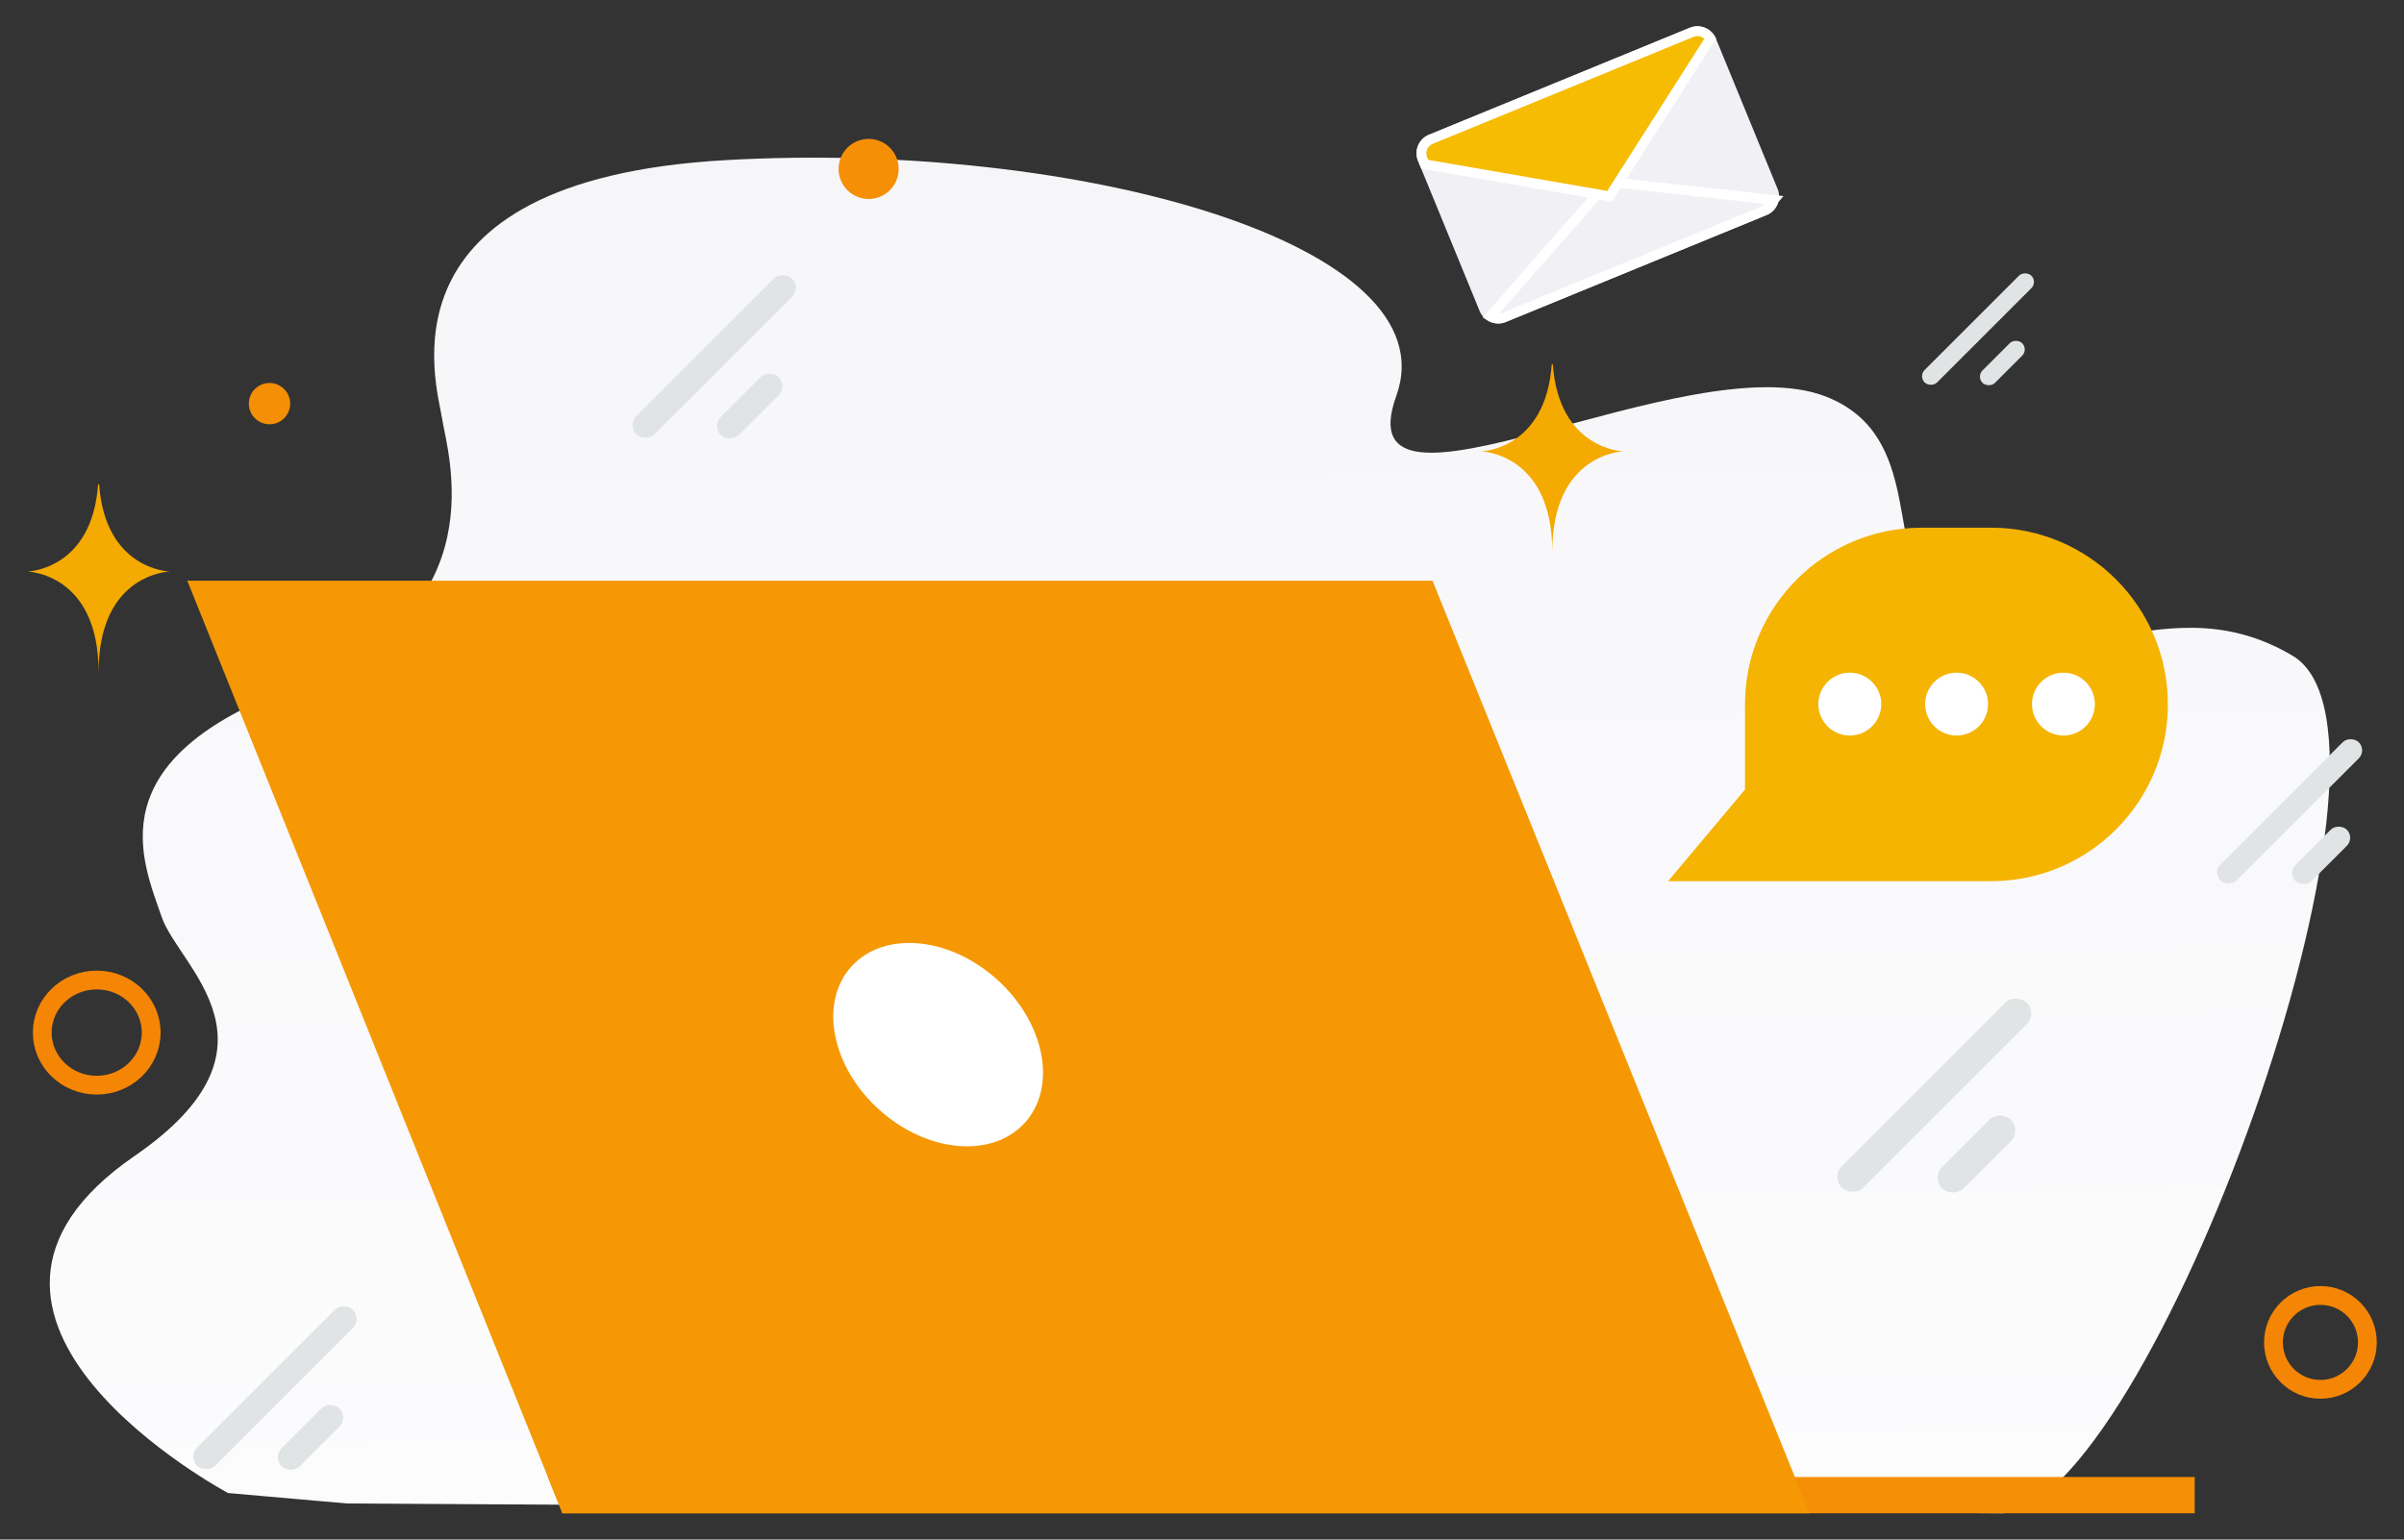
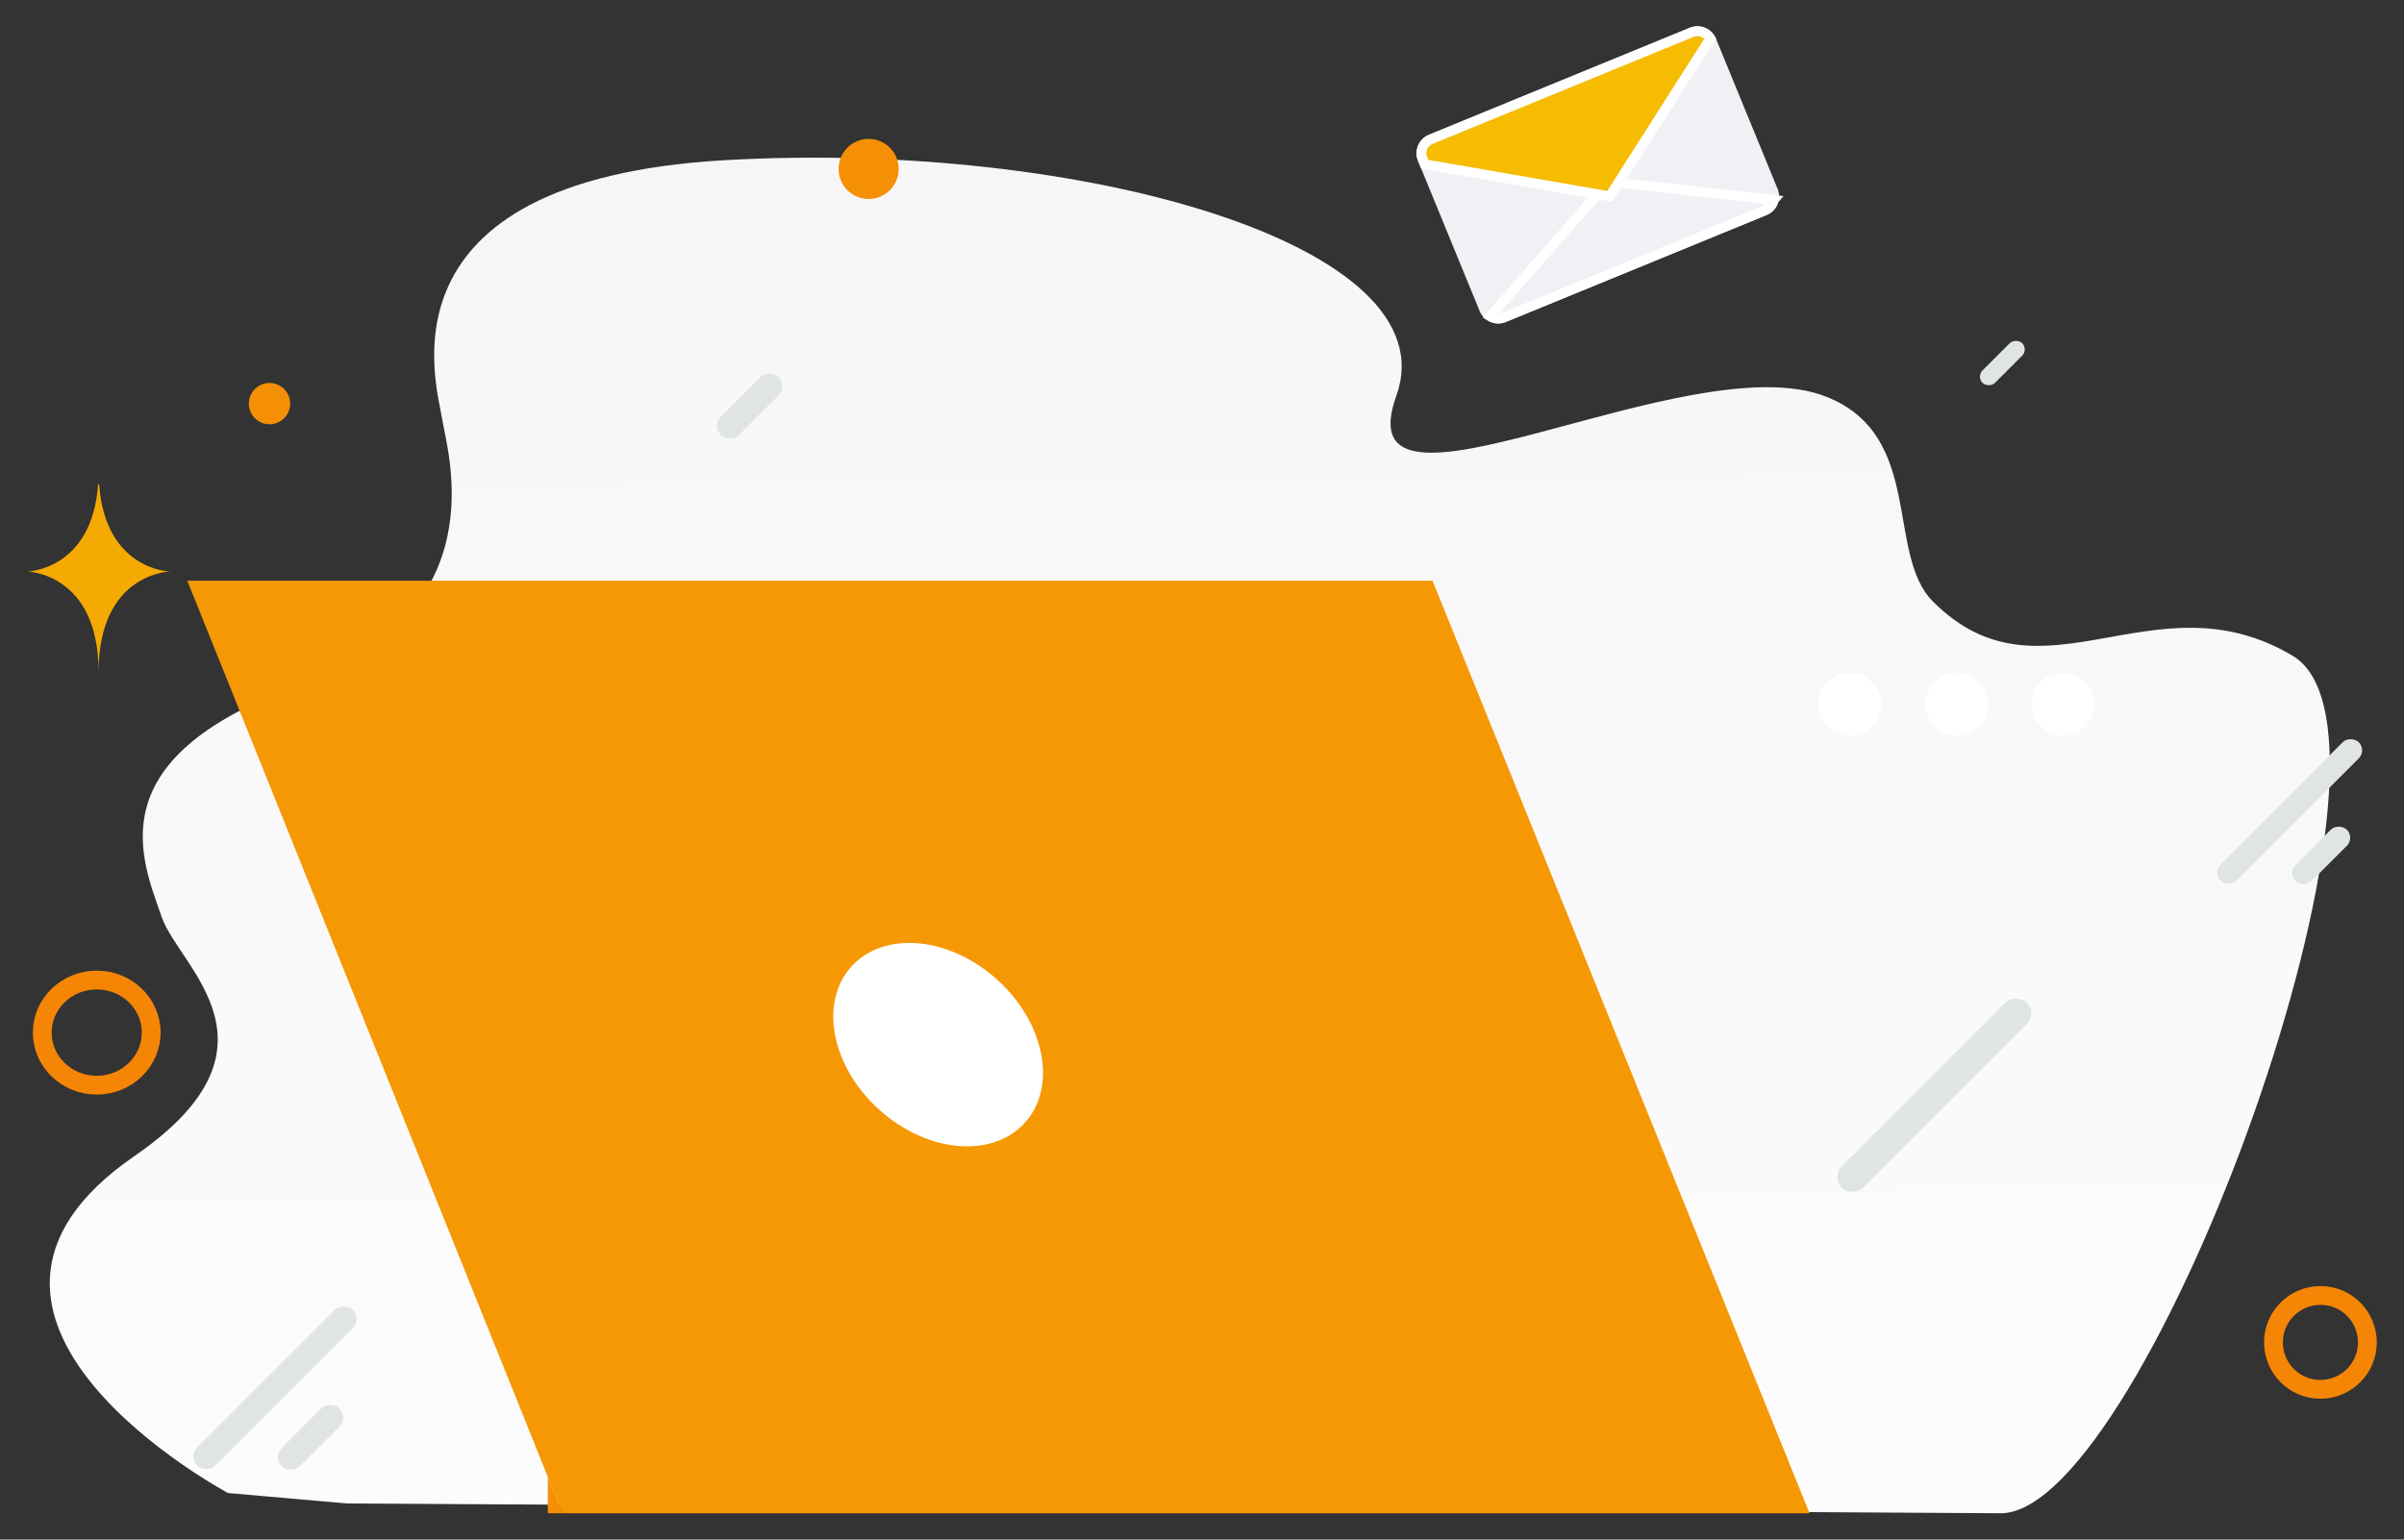
<svg xmlns="http://www.w3.org/2000/svg" xmlns:ns1="http://sodipodi.sourceforge.net/DTD/sodipodi-0.dtd" xmlns:ns2="http://www.inkscape.org/namespaces/inkscape" width="640" height="410" viewBox="0 0 640 410" fill="none" version="1.1" id="svg55" ns1:docname="hero_home.svg" ns2:version="1.1.2 (0a00cf5339, 2022-02-04)">
  <rect x="0" y="0" width="640" height="410" fill="#333333" stroke="none" />
  <ns1:namedview id="namedview57" pagecolor="#505050" bordercolor="#eeeeee" borderopacity="1" ns2:pageshadow="0" ns2:pageopacity="0" ns2:pagecheckerboard="0" showgrid="false" fit-margin-top="5" lock-margins="true" fit-margin-left="5" fit-margin-right="5" fit-margin-bottom="5" ns2:zoom="0.69222222" ns2:cx="365.48957" ns2:cy="177.6886" ns2:window-width="1920" ns2:window-height="1043" ns2:window-x="1920" ns2:window-y="0" ns2:window-maximized="1" ns2:current-layer="svg55" />
  <path fill="transparent" d="m -135,-108.014 h 900 v 600 h -900 z" id="path2" />
  <path d="m 193.146,42.645 c 94.27,-5.339 193.107,22.471 178.58,62.784 -14.53,40.313 77.673,-14.319 114.467,0.216 26.196,10.347 15.725,41.848 28.397,54.541 29.056,29.102 58.775,-7.545 95.757,14.444 36.981,21.989 -38.734,227.213 -77.368,228.359 l -440.652,-2.613 -31.622,-2.774 c 0,0 -87.472,-46.683 -24.9,-89.747 42.309,-29.118 11.867,-50.264 7.265,-63.594 -5.283,-15.306 -17.61,-42.038 36.102,-61.654 53.712,-19.617 39.844,-62.302 38.523,-71.139 -1.32,-8.842 -18.818,-63.483 75.451,-68.823 z" fill="url(#a)" id="path4" style="fill:url(#a)" />
-   <path d="m 145.843,393.327 h 438.433 v 9.67 H 149.739 Z" fill="#F59804" id="path8" style="fill:#f58f05;fill-opacity:1" />
+   <path d="m 145.843,393.327 v 9.67 H 149.739 Z" fill="#F59804" id="path8" style="fill:#f58f05;fill-opacity:1" />
  <path d="M 481.741,402.997 H 149.739 l -99.883,-248.359 h 331.513 z" fill="#f59804" id="path6" />
  <path d="m 222.919,278.191 c -4.259,-14.955 4.328,-27.08 19.148,-27.08 14.82,0 30.264,12.125 34.523,27.08 4.259,14.956 -4.329,27.081 -19.149,27.081 -14.82,0 -30.263,-12.125 -34.522,-27.081 z" fill="#ffffff" id="path10" />
  <circle cx="-231.25" cy="-44.989" r="8" transform="scale(-1)" fill="#E1E4E5" id="circle12" style="fill:#f58f05;fill-opacity:1" />
  <circle cx="-71.75" cy="-107.489" r="5.5" transform="scale(-1)" fill="#E1E4E5" id="circle14" style="fill:#f58f05;fill-opacity:1" />
  <path d="m 630.25,357.489 c 0,6.908 -5.598,12.5 -12.514,12.5 -6.915,0 -12.486,-5.62 -12.486,-12.5 0,-6.908 5.598,-12.5 12.514,-12.5 6.915,0 12.486,5.592 12.486,12.5 z m -590,-82.5 c 0,7.737 -6.494,14 -14.516,14 -8.022,0 -14.484,-6.294 -14.484,-14 0,-7.737 6.494,-14 14.516,-14 8.022,0 14.484,6.263 14.484,14 z" stroke="#E1E4E5" stroke-width="5" stroke-miterlimit="10" id="path16" style="stroke:#f58605;stroke-opacity:1" />
  <rect x="123.065" y="566.303" width="69.668" height="8.117" rx="4.058" transform="rotate(-45)" fill="#e1e4e5" id="rect18" />
-   <rect x="141.819" y="585.326" width="25.868" height="8.117" rx="4.058" transform="rotate(-45)" fill="#e1e4e5" id="rect20" />
-   <rect x="37.973" y="198.152" width="58.682" height="6.837" rx="3.418" transform="rotate(-45)" fill="#e1e4e5" id="rect22" />
  <rect x="53.77" y="214.175" width="21.789" height="6.837" rx="3.418" transform="rotate(-45)" fill="#e1e4e5" id="rect24" />
-   <rect x="290.294" y="431.983" width="40.193" height="4.683" rx="2.341" transform="rotate(-45)" fill="#e1e4e5" id="rect26" />
  <rect x="301.113" y="442.959" width="14.924" height="4.683" rx="2.341" transform="rotate(-45)" fill="#e1e4e5" id="rect28" />
  <rect x="252.195" y="580.776" width="52.07" height="6.066" rx="3.033" transform="rotate(-45)" fill="#e1e4e5" id="rect30" />
  <rect x="266.211" y="594.993" width="19.334" height="6.066" rx="3.033" transform="rotate(-45)" fill="#e1e4e5" id="rect32" />
  <rect x="-238.899" y="309.682" width="58.682" height="6.837" rx="3.418" transform="rotate(-45)" fill="#e1e4e5" id="rect34" />
  <rect x="-223.103" y="325.705" width="21.789" height="6.837" rx="3.418" transform="rotate(-45)" fill="#e1e4e5" id="rect36" />
-   <path d="m 464.559,187.59 v 22.673 l -20.469,24.396 h 85.979 c 25.989,0 47.069,-21.081 47.069,-47.069 0,-25.989 -21.08,-47.069 -47.069,-47.069 h -18.441 c -26.005,0 -47.069,21.08 -47.069,47.069 z" fill="#E1E4E5" id="path38" style="fill:#f5b302;fill-opacity:1" />
  <path d="m 500.831,187.509 a 8.372,8.372 0 0 1 -8.368,8.368 8.371,8.371 0 0 1 -8.368,-8.368 c 0,-4.618 3.749,-8.367 8.368,-8.367 4.618,0 8.368,3.749 8.368,8.367 z m 28.434,0 a 8.372,8.372 0 0 1 -8.368,8.368 8.372,8.372 0 0 1 -8.368,-8.368 c 0,-4.618 3.75,-8.367 8.368,-8.367 4.618,0 8.368,3.749 8.368,8.367 z m 28.434,0 c 0,4.619 -3.749,8.368 -8.367,8.368 a 8.371,8.371 0 0 1 -8.368,-8.368 c 0,-4.618 3.749,-8.367 8.368,-8.367 a 8.37,8.37 0 0 1 8.367,8.367 z" fill="#ffffff" id="path40" />
  <path style="fill:#f0f0f5;fill-opacity:1" d="m 456.832,10.306 16.398,39.979 a 5.349,5.349 0 0 1 -2.915,6.98 l -69.431,28.475 a 5.346,5.346 0 0 1 -6.012,-1.386 5.294,5.294 0 0 1 -0.963,-1.535 l -16.39,-39.962 a 5.341,5.341 0 0 1 2.909,-6.974 L 449.86,7.403 a 5.35,5.35 0 0 1 6.972,2.903 z" id="path3210" />
-   <path style="fill:#f5aa02;fill-opacity:1" d="m 413.392,96.989 h -0.277 c -1.635,22.864 -18.865,23.216 -18.865,23.216 0,0 19,0.366 19,26.784 0,-26.418 19,-26.784 19,-26.784 0,0 -17.223,-0.352 -18.858,-23.216 z" id="path3208" />
  <path style="fill:#f5aa02;fill-opacity:1" d="m 26.392,128.989 h -0.277 c -1.635,22.864 -18.865,23.216 -18.865,23.216 0,0 19,0.366 19,26.784 0,-26.418 19,-26.784 19,-26.784 0,0 -17.223,-0.352 -18.858,-23.216 z" id="path42" />
  <path d="m 472.208,53.243 -43.976,-4.842 -31.5,35.823 a 4.029,4.029 0 0 0 3.656,0.305 l 69.424,-28.48 z m 0,0 a 4.038,4.038 0 0 1 -2.395,2.806 z" fill="#E1E4E5" stroke="#ffffff" stroke-width="2.619" id="path44" style="fill:#f0f0f5;fill-opacity:1" />
  <path d="m 378.73,42.359 v -10e-4 a 4.03,4.03 0 0 1 2.195,-5.263 L 450.356,8.614 h 0.001 a 4.04,4.04 0 0 1 4.97,1.618 l -26.809,42.061 -49.222,-8.556 z" fill="#E1E4E5" stroke="#ffffff" stroke-width="2.619" id="path46" style="fill:#f5bc01;fill-opacity:1" />
  <defs id="defs53">
    <linearGradient id="a" x1="462.442" y1="711.397" x2="455.822" y2="-244.79" gradientUnits="userSpaceOnUse" gradientTransform="translate(-132.75,-106.011)">
      <stop stop-color="#fff" id="stop48" />
      <stop offset="1" stop-color="#EEE" id="stop50" style="stop-color:#f0f0f5;stop-opacity:1" />
    </linearGradient>
  </defs>
</svg>